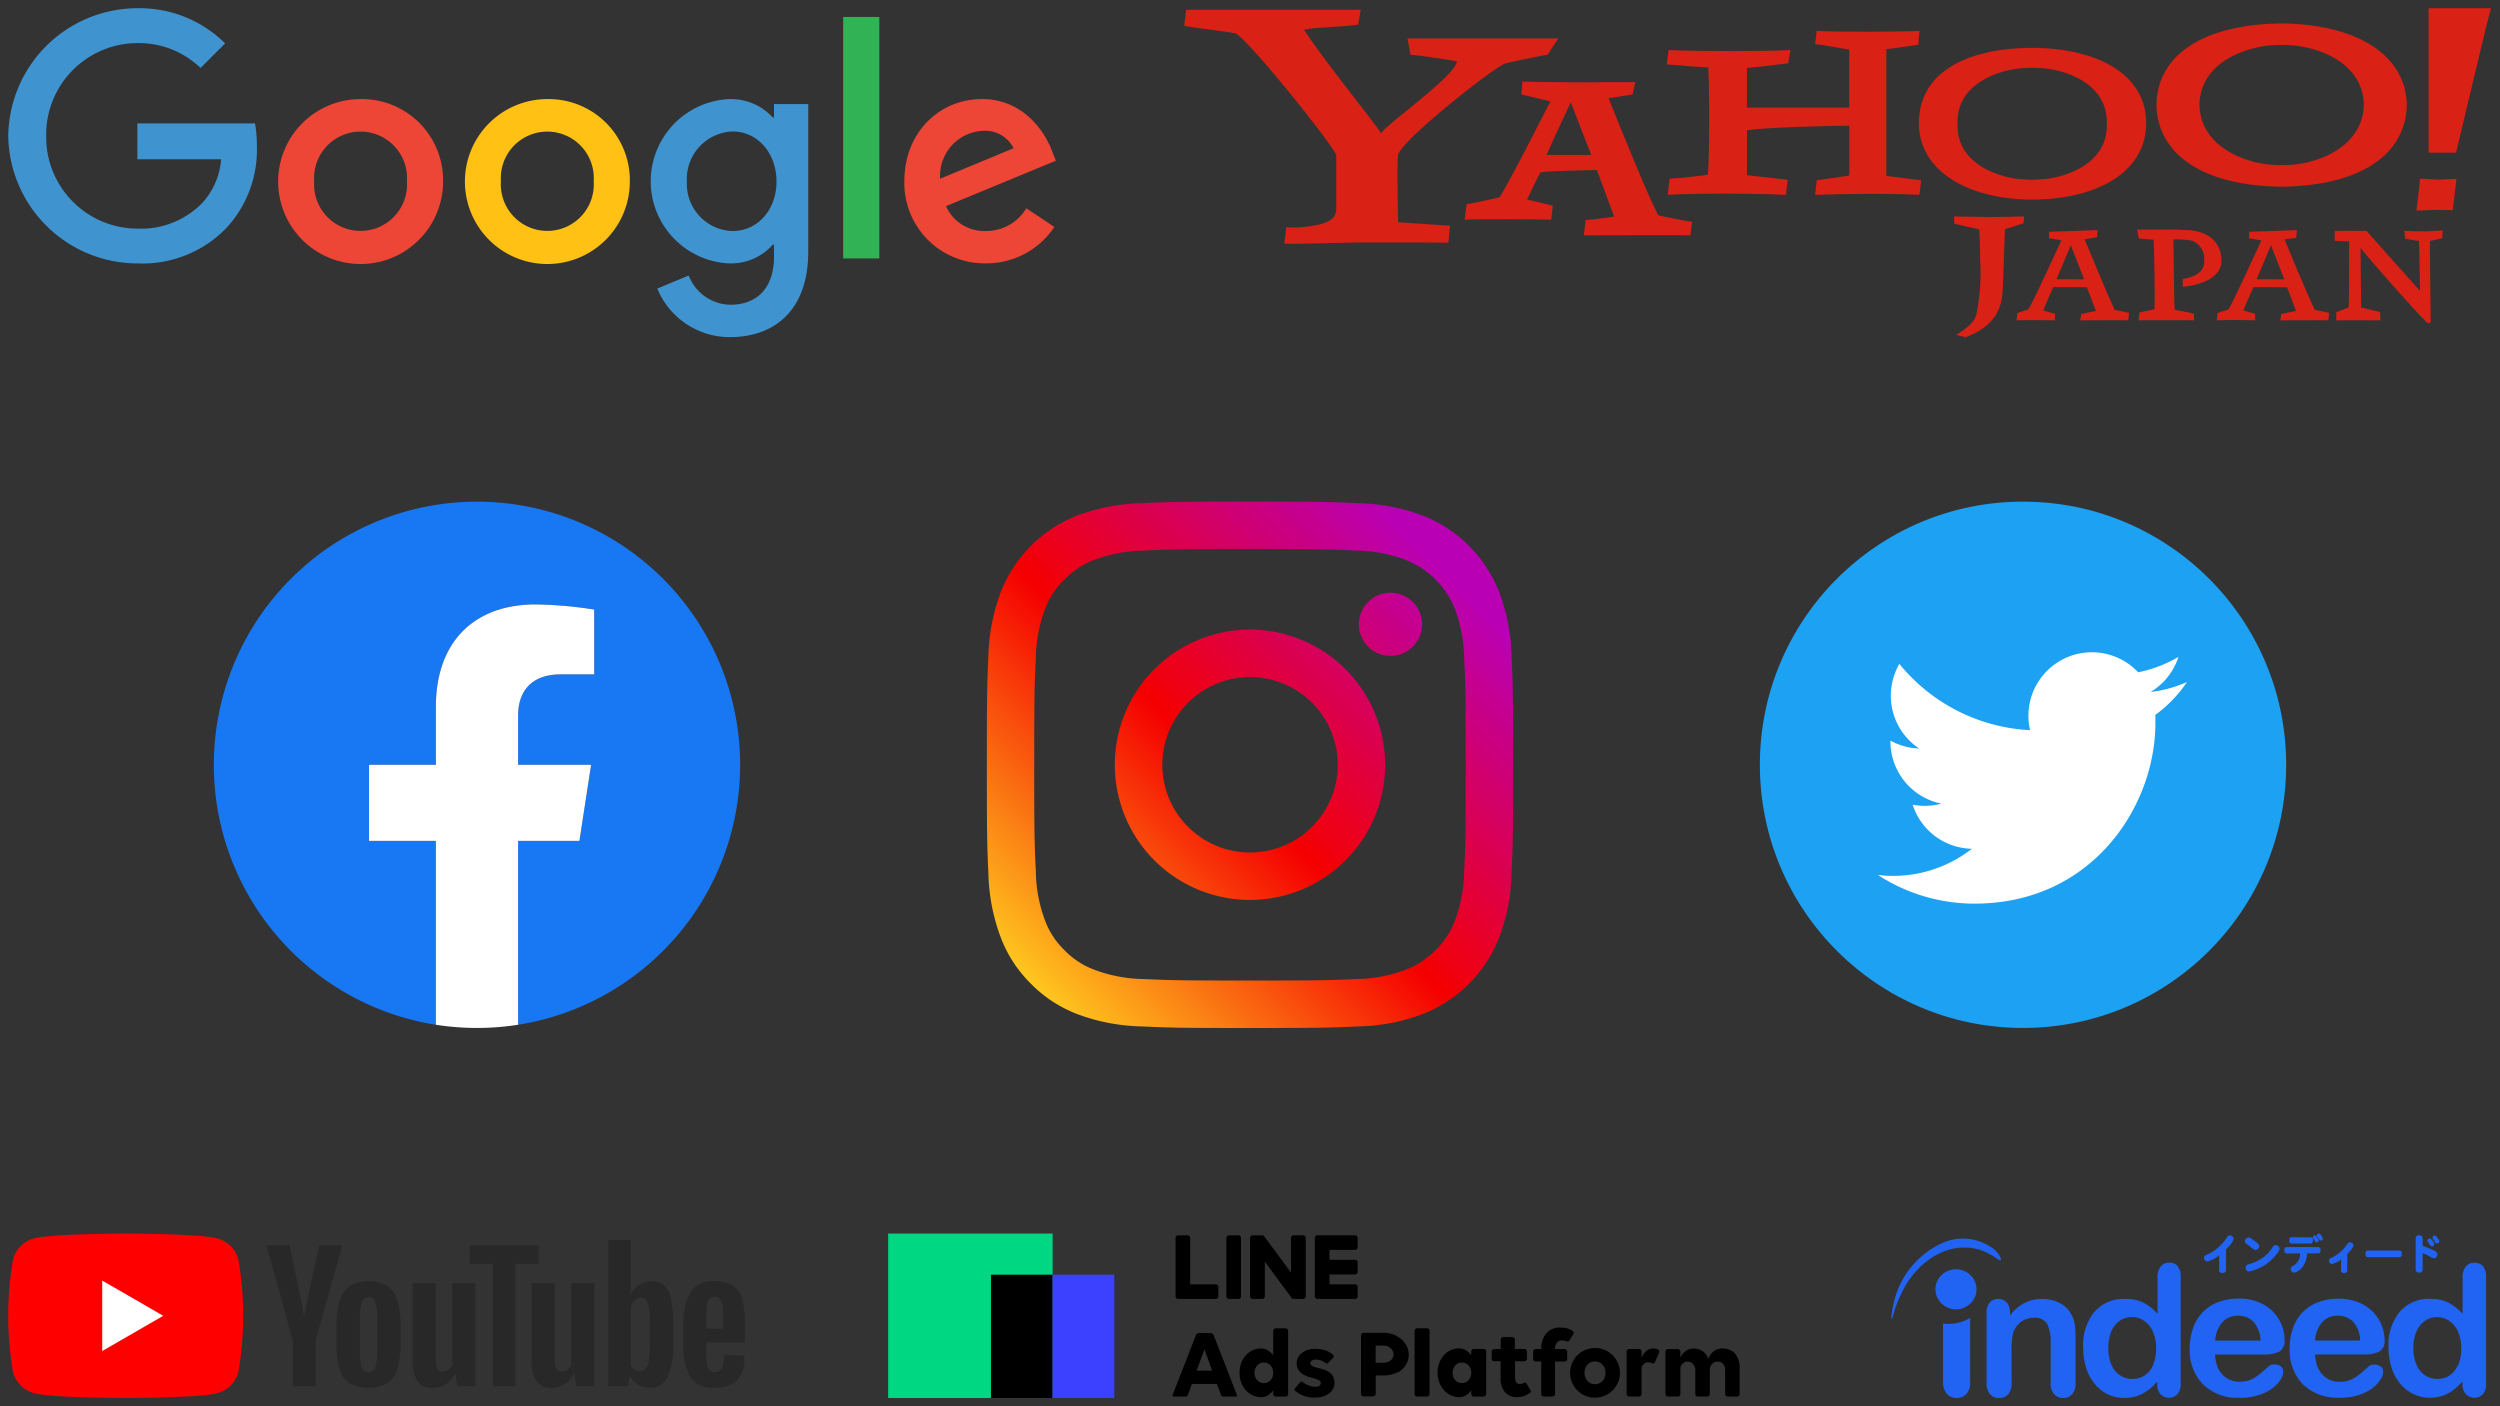
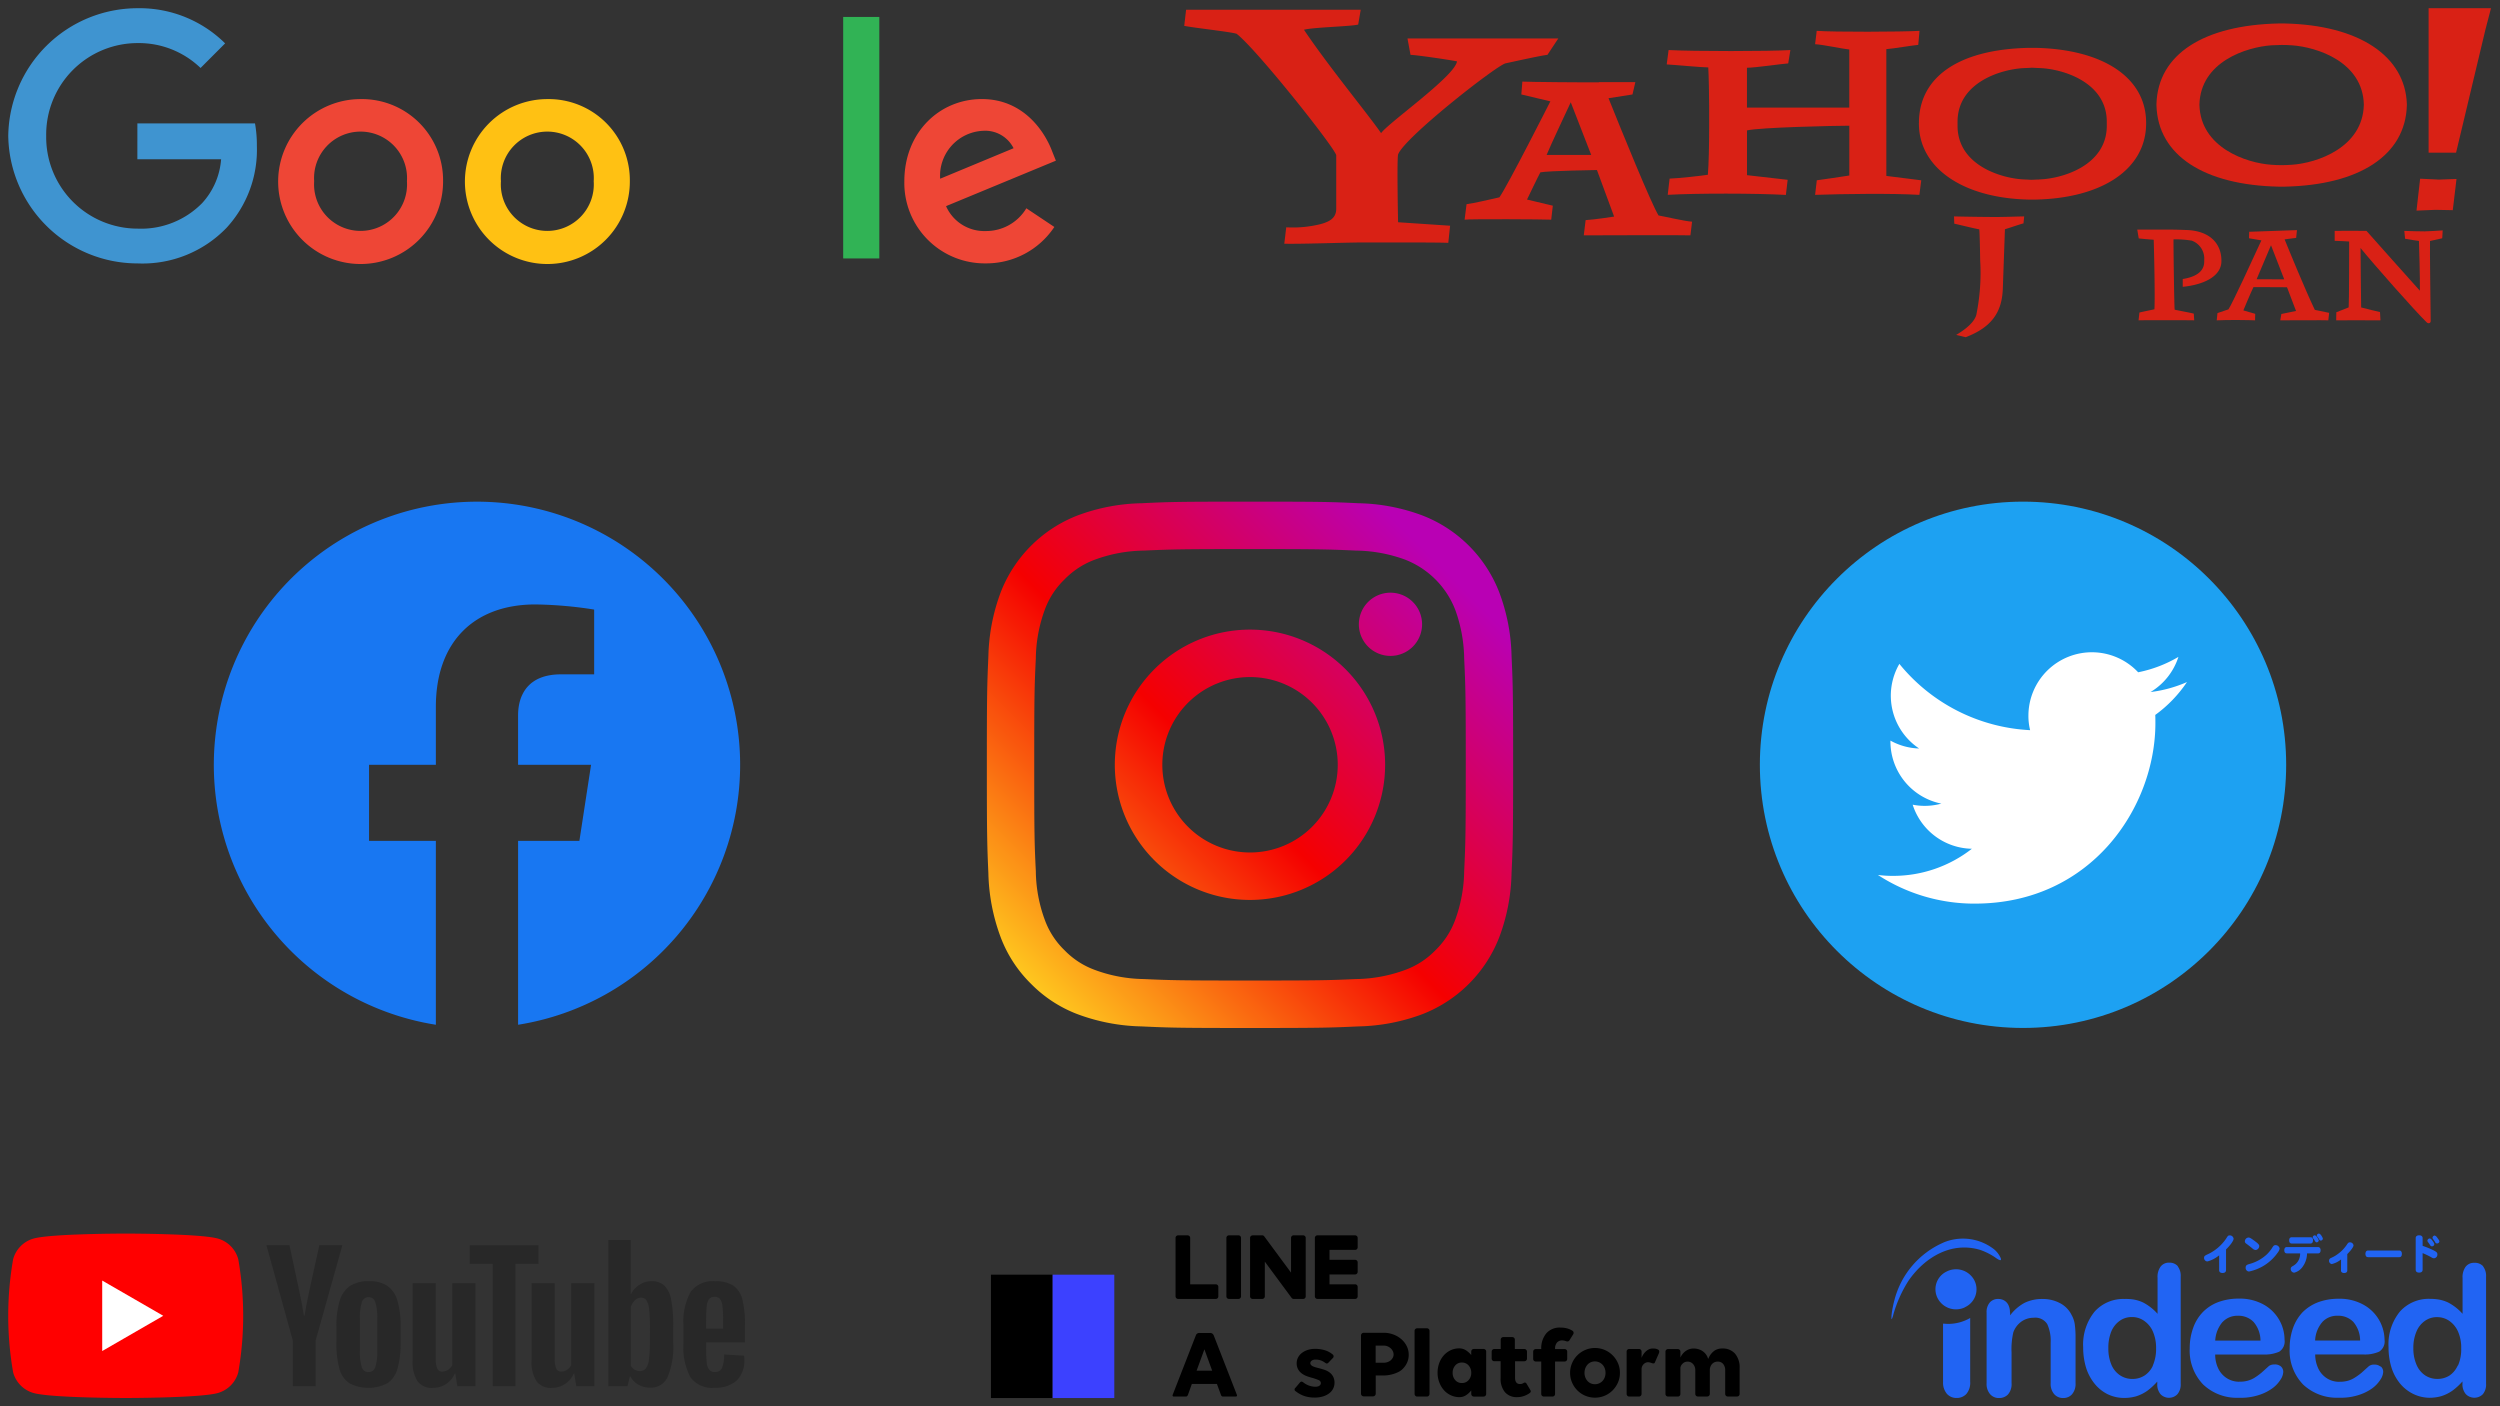
<svg xmlns="http://www.w3.org/2000/svg" xmlns:xlink="http://www.w3.org/1999/xlink" width="256" height="144" viewBox="0 0 256 144">
  <rect x="0" y="0" width="256" height="144" fill="#333333" stroke="none" />
  <defs>
    <linearGradient id="linear-gradient" x1="-5.809" x2="1.754" y1="6.815" y2="-.755" gradientUnits="objectBoundingBox">
      <stop offset=".05" stop-color="#ffd521" />
      <stop offset=".501" stop-color="#f50000" />
      <stop offset=".95" stop-color="#b900b4" />
    </linearGradient>
    <linearGradient id="linear-gradient-2" x1=".009" x2=".917" y1=".991" y2=".082" xlink:href="#linear-gradient" />
    <linearGradient id="linear-gradient-3" x1="-.456" x2="1.313" y1="1.456" y2="-.313" xlink:href="#linear-gradient" />
    <style>
            .cls-2{fill:#fff}.cls-4{fill:#282828}.cls-9{fill:#2164f3}.cls-12{fill:#3f94d0}.cls-13{fill:#ee4636}.cls-16{fill:#d92115}
        </style>
  </defs>
  <g id="グループ_1096" transform="translate(-669.489 -2353.5)">
    <g id="f_logo_RGB-Blue_1024" transform="translate(691.384 2404.868)">
      <path id="パス_4044" fill="#1877f2" d="M53.895 26.947a26.947 26.947 0 1 0-31.158 26.62v-18.83h-6.842v-7.79h6.842v-5.936c0-6.754 4.023-10.484 10.178-10.484a41.439 41.439 0 0 1 6.032.526v6.632h-3.4c-3.347 0-4.391 2.077-4.391 4.208v5.055h7.474l-1.195 7.789h-6.277v18.83a26.954 26.954 0 0 0 22.737-26.62z" />
-       <path id="パス_4045" d="M323.542 224.211l1.195-7.789h-7.474v-5.055c0-2.131 1.044-4.208 4.391-4.208h3.4v-6.632a41.438 41.438 0 0 0-6.032-.526c-6.155 0-10.178 3.731-10.178 10.484v5.937H302v7.789h6.842v18.83a27.232 27.232 0 0 0 8.421 0v-18.83z" class="cls-2" transform="translate(-286.105 -189.474)" />
    </g>
    <g id="yt_logo_rgb_light" transform="translate(670.331 2479.816)">
      <g id="グループ_974">
        <path id="パス_4058" fill="red" d="M108.107 87.669a3.013 3.013 0 0 0-2.127-2.127c-1.876-.5-9.4-.5-9.4-.5s-7.524 0-9.4.5a3.013 3.013 0 0 0-2.127 2.127 33.6 33.6 0 0 0 0 11.582 3.013 3.013 0 0 0 2.127 2.127c1.876.5 9.4.5 9.4.5s7.524 0 9.4-.5a3.013 3.013 0 0 0 2.127-2.127 33.6 33.6 0 0 0 0-11.582z" transform="translate(-84.55 -85.039)" />
        <path id="パス_4059" d="M133.144 116.554l6.251-3.609-6.251-3.609z" class="cls-2" transform="translate(-123.52 -104.524)" />
      </g>
      <g id="グループ_976" transform="translate(26.44 .662)">
        <g id="グループ_975">
          <path id="パス_4060" d="M255.555 120.113a2.62 2.62 0 0 1-1.015-1.5 9.8 9.8 0 0 1-.3-2.7v-1.531a8.877 8.877 0 0 1 .344-2.736 2.744 2.744 0 0 1 1.075-1.506 3.483 3.483 0 0 1 1.919-.473 3.272 3.272 0 0 1 1.875.482 2.762 2.762 0 0 1 1.032 1.505 9.236 9.236 0 0 1 .327 2.727v1.531a9.391 9.391 0 0 1-.318 2.71 2.661 2.661 0 0 1-1.032 1.5 4.233 4.233 0 0 1-3.906-.009zm2.667-1.652a5.147 5.147 0 0 0 .2-1.686v-3.286a5.088 5.088 0 0 0-.2-1.66.708.708 0 0 0-.7-.525.7.7 0 0 0-.68.525 5.078 5.078 0 0 0-.2 1.66v3.286a5.352 5.352 0 0 0 .189 1.686.692.692 0 0 0 .688.516.707.707 0 0 0 .703-.516z" class="cls-4" transform="translate(-247.072 -105.454)" />
          <path id="パス_4061" d="M436 115.971v.533a14.021 14.021 0 0 0 .06 1.523 1.444 1.444 0 0 0 .25.74.71.71 0 0 0 .585.232.737.737 0 0 0 .731-.413 3.6 3.6 0 0 0 .215-1.377l2.048.12a3.258 3.258 0 0 1 .017.379 2.8 2.8 0 0 1-.8 2.185 3.259 3.259 0 0 1-2.263.723 2.694 2.694 0 0 1-2.461-1.1 6.448 6.448 0 0 1-.705-3.407v-1.841a6.377 6.377 0 0 1 .731-3.467 2.788 2.788 0 0 1 2.5-1.093 3.308 3.308 0 0 1 1.875.447 2.4 2.4 0 0 1 .921 1.394 10.074 10.074 0 0 1 .267 2.615v1.807zm.3-4.439a1.452 1.452 0 0 0-.241.731 14.247 14.247 0 0 0-.06 1.54v.757h1.738v-.76a12.838 12.838 0 0 0-.069-1.54 1.475 1.475 0 0 0-.25-.74.69.69 0 0 0-.559-.215.677.677 0 0 0-.559.227z" class="cls-4" transform="translate(-390.972 -105.485)" />
          <path id="パス_4062" d="M220.753 100.831l-2.7-9.756h2.357l.946 4.422q.361 1.635.533 2.787h.069q.12-.826.533-2.77l.981-4.439h2.357l-2.736 9.756v4.68h-2.34z" class="cls-4" transform="translate(-218.052 -90.542)" />
          <path id="パス_4063" d="M300.079 110.711v10.547h-1.858l-.207-1.29h-.052a2.429 2.429 0 0 1-2.271 1.462 1.784 1.784 0 0 1-1.549-.688 3.693 3.693 0 0 1-.5-2.151v-7.88h2.374v7.743a2.363 2.363 0 0 0 .155 1.007.536.536 0 0 0 .516.3 1.053 1.053 0 0 0 .594-.189 1.172 1.172 0 0 0 .422-.482v-8.379z" class="cls-4" transform="translate(-278.673 -106.289)" />
          <path id="パス_4064" d="M361.575 110.711v10.547h-1.858l-.207-1.29h-.052a2.429 2.429 0 0 1-2.271 1.462 1.784 1.784 0 0 1-1.548-.688 3.693 3.693 0 0 1-.5-2.151v-7.88h2.374v7.743a2.363 2.363 0 0 0 .155 1.007.536.536 0 0 0 .516.3 1.053 1.053 0 0 0 .594-.189 1.172 1.172 0 0 0 .422-.482v-8.379z" class="cls-4" transform="translate(-327.989 -106.289)" />
          <path id="パス_4065" d="M330.219 92.987h-2.357v12.526h-2.323V92.987h-2.357v-1.91h7.037z" class="cls-4" transform="translate(-302.361 -90.543)" />
          <path id="パス_4066" d="M401.289 94.491a2.713 2.713 0 0 0-.7-1.445 1.872 1.872 0 0 0-1.325-.447 2.2 2.2 0 0 0-1.222.37 2.515 2.515 0 0 0-.878.972h-.017v-5.558h-2.288v14.969h1.961l.241-1h.052a2.013 2.013 0 0 0 .826.843 2.448 2.448 0 0 0 1.222.31 1.87 1.87 0 0 0 1.772-1.11 7.987 7.987 0 0 0 .568-3.467v-1.667a13.86 13.86 0 0 0-.212-2.77zm-2.177 4.3a13.342 13.342 0 0 1-.095 1.807 1.951 1.951 0 0 1-.318.929.736.736 0 0 1-.6.275 1.1 1.1 0 0 1-.542-.138 1.036 1.036 0 0 1-.4-.413v-5.985a1.5 1.5 0 0 1 .413-.705.913.913 0 0 1 .637-.275.642.642 0 0 1 .559.284 2.183 2.183 0 0 1 .275.955 17.8 17.8 0 0 1 .077 1.91z" class="cls-4" transform="translate(-359.845 -88.383)" />
        </g>
      </g>
    </g>
    <g id="Instagram_Icon-Type" transform="translate(770.542 2404.869)">
      <g id="グループ_977">
        <path id="パス_4067" fill="url(#linear-gradient)" d="M39.755 18.668a3.237 3.237 0 1 0-3.237 3.232 3.236 3.236 0 0 0 3.237-3.231" transform="translate(4.813 -6.104)" />
        <path id="パス_4068" fill="url(#linear-gradient-2)" d="M58.408 24.266a19.6 19.6 0 0 0-1.257-6.543 13.742 13.742 0 0 0-7.875-7.882 19.648 19.648 0 0 0-6.543-1.251c-2.872-.138-3.79-.163-11.112-.163s-8.24.025-11.112.163a19.716 19.716 0 0 0-6.543 1.251 13.789 13.789 0 0 0-7.875 7.882 19.918 19.918 0 0 0-1.257 6.543c-.126 2.872-.157 3.79-.157 11.112s.031 8.233.157 11.106a19.986 19.986 0 0 0 1.257 6.543A13.222 13.222 0 0 0 9.2 57.8a13.282 13.282 0 0 0 4.764 3.111 19.878 19.878 0 0 0 6.543 1.251c2.872.132 3.8.163 11.112.163s8.24-.031 11.112-.163a19.809 19.809 0 0 0 6.543-1.251 13.788 13.788 0 0 0 7.875-7.882 19.666 19.666 0 0 0 1.257-6.543c.132-2.872.163-3.79.163-11.106s-.029-8.242-.161-11.114zm-4.852 22a15.036 15.036 0 0 1-.924 5 8.315 8.315 0 0 1-2.024 3.1 8.213 8.213 0 0 1-3.092 2.011 15 15 0 0 1-5.009.936c-2.841.126-3.683.151-10.886.151s-8.045-.025-10.886-.151a14.95 14.95 0 0 1-5-.936 8.236 8.236 0 0 1-3.1-2.011 8.225 8.225 0 0 1-2.018-3.1 14.876 14.876 0 0 1-.924-5c-.138-2.841-.163-3.7-.163-10.886s.025-8.051.163-10.892a14.959 14.959 0 0 1 .924-5.009 8.2 8.2 0 0 1 2.018-3.092 8.329 8.329 0 0 1 3.1-2.018 14.991 14.991 0 0 1 5-.93c2.841-.126 3.689-.157 10.886-.157s8.045.031 10.886.157a15.039 15.039 0 0 1 5.009.93 9 9 0 0 1 5.116 5.11 15.12 15.12 0 0 1 .924 5.009c.132 2.841.163 3.689.163 10.892s-.031 8.043-.163 10.884z" transform="translate(-4.677 -8.427)" />
        <path id="パス_4069" fill="url(#linear-gradient-3)" d="M28.355 18.267a13.84 13.84 0 1 0 13.84 13.846 13.841 13.841 0 0 0-13.84-13.846zm0 22.821a8.981 8.981 0 1 1 8.988-8.975 8.978 8.978 0 0 1-8.988 8.975z" transform="translate(-1.411 -5.163)" />
      </g>
    </g>
    <g id="Twitter_Social_Icon_Circle_Color" transform="translate(849.699 2404.868)">
      <g id="Dark_Blue">
        <circle id="楕円形_252" cx="26.947" cy="26.947" r="26.947" fill="#1da1f2" />
      </g>
      <g id="Logo__x2014__FIXED" transform="translate(12.086 15.427)">
        <path id="パス_4030" d="M99.63 140.235c11.951 0 18.486-9.9 18.486-18.486 0-.283 0-.566-.013-.835a13.31 13.31 0 0 0 3.247-3.368 13.187 13.187 0 0 1-3.732 1.024 6.493 6.493 0 0 0 2.856-3.6 13.157 13.157 0 0 1-4.123 1.576 6.5 6.5 0 0 0-11.237 4.446 5.954 5.954 0 0 0 .175 1.482 18.431 18.431 0 0 1-13.389-6.788 6.494 6.494 0 0 0 2.021 8.664 6.382 6.382 0 0 1-2.937-.808v.081a6.5 6.5 0 0 0 5.214 6.373 6.476 6.476 0 0 1-1.711.229 6.2 6.2 0 0 1-1.226-.121 6.487 6.487 0 0 0 6.063 4.514 13.06 13.06 0 0 1-8.071 2.776 11.814 11.814 0 0 1-1.553-.094 18.1 18.1 0 0 0 9.93 2.937" class="cls-2" transform="translate(-89.7 -114.5)" />
      </g>
    </g>
    <g id="logo_Indeed" transform="translate(863.173 2479.816)">
      <path id="パス_4042" d="M60.643 15.489a2.412 2.412 0 0 1-.87 1.041 2.3 2.3 0 0 1-1.241.328 2.256 2.256 0 0 1-1.229-.365 2.458 2.458 0 0 1-.87-1.067 4.181 4.181 0 0 1-.333-1.71 4.218 4.218 0 0 1 .307-1.679 2.49 2.49 0 0 1 .87-1.116 2.084 2.084 0 0 1 1.258-.388h.023a2.145 2.145 0 0 1 1.218.38A2.609 2.609 0 0 1 60.67 12a4.018 4.018 0 0 1 .33 1.723 4.114 4.114 0 0 1-.331 1.771M63.253 5.33a1.119 1.119 0 0 0-.9-.359 1.061 1.061 0 0 0-.9.4 1.829 1.829 0 0 0-.313 1.16v3.662a5.166 5.166 0 0 0-1.481-1.16 3.69 3.69 0 0 0-1.1-.325 5.694 5.694 0 0 0-.76-.049 3.949 3.949 0 0 0-3.079 1.308 5.3 5.3 0 0 0-1.16 3.641 6.845 6.845 0 0 0 .29 2.053 4.911 4.911 0 0 0 .87 1.647 4.039 4.039 0 0 0 1.357 1.081 3.87 3.87 0 0 0 1.679.4 4.177 4.177 0 0 0 .794-.072 3.313 3.313 0 0 0 .478-.116 4.111 4.111 0 0 0 1.084-.548 6.314 6.314 0 0 0 1.018-.939v.238a1.531 1.531 0 0 0 .339 1.058 1.223 1.223 0 0 0 1.739.023 1.534 1.534 0 0 0 .339-1.076V6.385a1.594 1.594 0 0 0-.313-1.058m-16.45 5.7a2.053 2.053 0 0 1 1.566-.638 2.134 2.134 0 0 1 1.6.629 2.957 2.957 0 0 1 .7 1.913h-4.609a3.1 3.1 0 0 1 .742-1.9M52.74 15.6a.939.939 0 0 0-.638-.209.87.87 0 0 0-.554.159c-.322.29-.58.525-.777.7a6.918 6.918 0 0 1-.664.475 2.641 2.641 0 0 1-.725.325 3.064 3.064 0 0 1-.838.1 1.383 1.383 0 0 1-.188 0 2.3 2.3 0 0 1-1.058-.325 2.4 2.4 0 0 1-.9-.968 3.357 3.357 0 0 1-.348-1.5h4.989a3.633 3.633 0 0 0 1.557-.29 1.234 1.234 0 0 0 .554-1.221A4.163 4.163 0 0 0 51 9.264a5.036 5.036 0 0 0-2.566-.615h-.075a5.935 5.935 0 0 0-2.009.357 4.476 4.476 0 0 0-1.6 1.032 4.618 4.618 0 0 0-.977 1.624 6.123 6.123 0 0 0-.339 2.053 5 5 0 0 0 1.366 3.707 5.048 5.048 0 0 0 3.566 1.365h.264a6.007 6.007 0 0 0 1.9-.29 4.838 4.838 0 0 0 1.374-.687 3.308 3.308 0 0 0 .818-.87 1.577 1.577 0 0 0 .29-.783.725.725 0 0 0-.249-.58M36.569 11.03a2.053 2.053 0 0 1 1.566-.638 2.137 2.137 0 0 1 1.6.629 2.975 2.975 0 0 1 .713 1.913h-4.636a3.212 3.212 0 0 1 .745-1.9m5.326 4.349a.87.87 0 0 0-.58.159c-.316.29-.58.525-.777.7a6.8 6.8 0 0 1-.655.475 2.682 2.682 0 0 1-.736.325 3.015 3.015 0 0 1-.835.1 1.383 1.383 0 0 1-.188 0 2.319 2.319 0 0 1-1.058-.325 2.383 2.383 0 0 1-.9-.963 3.241 3.241 0 0 1-.345-1.493h5a3.676 3.676 0 0 0 1.557-.29 1.245 1.245 0 0 0 .545-1.221 4.117 4.117 0 0 0-.531-2.009 4.163 4.163 0 0 0-1.6-1.592 5.062 5.062 0 0 0-2.566-.615h-.081a5.961 5.961 0 0 0-2.009.357 4.349 4.349 0 0 0-1.589 1.032 4.5 4.5 0 0 0-.986 1.624 6.088 6.088 0 0 0-.349 2.073 5 5 0 0 0 1.374 3.708 5.025 5.025 0 0 0 3.557 1.365h.264a5.964 5.964 0 0 0 1.9-.29 4.8 4.8 0 0 0 1.374-.687 3.189 3.189 0 0 0 .82-.87 1.58 1.58 0 0 0 .29-.783.748.748 0 0 0-.238-.58.974.974 0 0 0-.638-.209M7.94 17.147V11.2c.171 0 .339.023.513.023a4.47 4.47 0 0 0 2.267-.606v6.532a1.768 1.768 0 0 1-.388 1.247 1.319 1.319 0 0 1-1 .412 1.29 1.29 0 0 1-.994-.42 1.757 1.757 0 0 1-.394-1.238m21.488-1.658a2.363 2.363 0 0 1-.893 1.041 2.276 2.276 0 0 1-1.226.328 2.253 2.253 0 0 1-1.235-.365 2.409 2.409 0 0 1-.887-1.067 4.186 4.186 0 0 1-.322-1.722 4.389 4.389 0 0 1 .29-1.679 2.5 2.5 0 0 1 .87-1.116 2.058 2.058 0 0 1 1.25-.388h.035a2.1 2.1 0 0 1 1.209.38 2.56 2.56 0 0 1 .9 1.09 4.157 4.157 0 0 1 .333 1.722 4.25 4.25 0 0 1-.333 1.771m2.563-10.169a1.125 1.125 0 0 0-.87-.365 1.058 1.058 0 0 0-.893.4 1.783 1.783 0 0 0-.316 1.16v3.679a5.166 5.166 0 0 0-1.481-1.16 3.749 3.749 0 0 0-1.1-.325 5.685 5.685 0 0 0-.8-.035A3.934 3.934 0 0 0 23.45 9.98a5.363 5.363 0 0 0-1.16 3.656 7.123 7.123 0 0 0 .29 2.053 4.946 4.946 0 0 0 .87 1.647 4.018 4.018 0 0 0 1.337 1.084 3.865 3.865 0 0 0 1.719.386 4.305 4.305 0 0 0 .794-.072 3.3 3.3 0 0 0 .478-.116 4.105 4.105 0 0 0 1.084-.548 6.668 6.668 0 0 0 1.015-.939v.238a1.531 1.531 0 0 0 .339 1.058 1.2 1.2 0 0 0 1.722 0 1.531 1.531 0 0 0 .339-1.073V6.385a1.586 1.586 0 0 0-.307-1.058m-17.162 4.717v.307a4.555 4.555 0 0 1 1.473-1.279 4.1 4.1 0 0 1 1.841-.4 3.769 3.769 0 0 1 1.8.429 2.728 2.728 0 0 1 1.183 1.212 2.748 2.748 0 0 1 .33.994 9.837 9.837 0 0 1 .075 1.348v4.639a1.615 1.615 0 0 1-.357 1.131 1.16 1.16 0 0 1-.907.388 1.183 1.183 0 0 1-.928-.4 1.6 1.6 0 0 1-.357-1.122v-4.154a4.114 4.114 0 0 0-.348-1.887 1.443 1.443 0 0 0-1.4-.655 2.142 2.142 0 0 0-1.25.394 2.319 2.319 0 0 0-.826 1.1 7.72 7.72 0 0 0-.18 2.087v3.108a1.606 1.606 0 0 1-.362 1.16 1.229 1.229 0 0 1-.928.371 1.16 1.16 0 0 1-.91-.4 1.6 1.6 0 0 1-.357-1.122v-7.21a1.5 1.5 0 0 1 .331-1.055 1.1 1.1 0 0 1 .87-.357 1.16 1.16 0 0 1 .6.154 1.1 1.1 0 0 1 .432.467 1.629 1.629 0 0 1 .157.751M7.975 2.895a5.187 5.187 0 0 1 5.166.67 2.438 2.438 0 0 1 .713.939c.148.467-.519-.049-.612-.113a6.622 6.622 0 0 0-1.5-.745c-2.9-.87-5.633.7-7.338 3.157a13.066 13.066 0 0 0-1.557 3.479 1.867 1.867 0 0 1-.148.435c-.075.139-.032-.371-.032-.388a10.437 10.437 0 0 1 .29-1.519A8.819 8.819 0 0 1 7.975 2.9" class="cls-9" transform="translate(-2.657 -1.973)" />
      <path id="パス_4043" d="M21.243 8.2a2.116 2.116 0 0 1-2.812-.9 2.009 2.009 0 0 1 .838-2.714l.081-.041a2.116 2.116 0 0 1 2.821.887 2.009 2.009 0 0 1-.841 2.714l-.081.041m26-5.3a3.151 3.151 0 0 1-1.2.629.354.354 0 0 1-.345-.362c0-.2.087-.241.507-.435a4.72 4.72 0 0 0 1.766-1.56c.148-.246.191-.313.359-.313a.386.386 0 0 1 .391.339c0 .29-.551.893-.774 1.1v2.123c0 .177-.128.29-.351.29s-.354-.1-.354-.29zm3.725-.542a.481.481 0 0 1-.29-.139c-.2-.165-.412-.331-.655-.51a.29.29 0 0 1-.148-.246.4.4 0 0 1 .371-.383c.119 0 .209.046.487.246.478.342.618.481.618.635a.423.423 0 0 1-.383.4zm2.464-.133a.841.841 0 0 1-.183.388 4.768 4.768 0 0 1-2.948 1.948.362.362 0 0 1-.345-.377v-.02c0-.267.171-.313.449-.391a4.244 4.244 0 0 0 1.67-.919 3.613 3.613 0 0 0 .638-.786c.1-.154.174-.209.29-.209a.42.42 0 0 1 .432.357zm6.294 1.1a2.424 2.424 0 0 1-.939.47.325.325 0 0 1-.29-.342.29.29 0 0 1 .174-.267l.249-.119a3.856 3.856 0 0 0 1.392-1.241c.128-.2.191-.255.322-.255a.362.362 0 0 1 .368.307c0 .209-.386.641-.638.9v1.678c0 .162-.119.255-.322.255s-.322-.093-.322-.255zm2.768-.234c-.174 0-.27-.122-.27-.339s.1-.342.27-.342h3.189c.174 0 .27.122.27.342s-.081.339-.27.339zm5.584-1.16a9.67 9.67 0 0 1 1.084.441c.354.183.426.255.426.432a.371.371 0 0 1-.342.4.513.513 0 0 1-.238-.075 6.89 6.89 0 0 0-.931-.452v1.704c0 .183-.128.29-.354.29s-.354-.1-.354-.29V1.129c0-.183.128-.29.354-.29s.354.1.354.29zm.745-.745c.087 0 .139.046.29.261s.162.255.162.325a.238.238 0 0 1-.249.209.188.188 0 0 1-.174-.113c-.093-.139-.13-.191-.215-.307a.267.267 0 0 1-.067-.157.246.246 0 0 1 .252-.229zm.507-.29c.087 0 .148.055.313.29.113.154.154.229.154.29a.241.241 0 0 1-.255.212.186.186 0 0 1-.162-.1 3.7 3.7 0 0 0-.217-.33.244.244 0 0 1-.073-.157.249.249 0 0 1 .249-.228zm-14.664.8H56.6c.165 0 .258-.119.258-.322a.5.5 0 0 0 0-.081.27.27 0 0 0-.145-.223.215.215 0 0 0-.081-.02h-1.954c-.162 0-.258.119-.258.325s.096.318.25.318zm2.8-1.02a.215.215 0 0 0-.22.191c0 .049 0 .072.113.209a2.051 2.051 0 0 1 .119.183c.046.081.1.133.165.133a.215.215 0 0 0 .22-.2c-.006-.084-.226-.513-.4-.513zm-.422.179a.215.215 0 0 0-.22.191c0 .049 0 .072.113.209a2.045 2.045 0 0 1 .119.183c.046.081.1.133.165.133a.215.215 0 0 0 .22-.2c-.012-.075-.226-.513-.4-.513zm.316 1.2h-3.189c-.165 0-.258.119-.258.325s.093.322.258.322h1.363a1.4 1.4 0 0 1-.74 1.293c-.174.1-.223.174-.223.307a.377.377 0 0 0 .359.377 1.49 1.49 0 0 0 .87-.618 2.366 2.366 0 0 0 .444-1.357h1.13c.165 0 .258-.119.258-.322s-.107-.326-.272-.326z" class="cls-9" transform="translate(-13.692 -.66)" />
    </g>
    <g id="LINE_AP_logo1_RGB_ol" transform="translate(760.436 2479.816)">
-       <path id="長方形_152" fill="#00d782" d="M0 0H16.842V16.842H0z" />
      <path id="長方形_153" d="M0 0H6.316V12.632H0z" transform="translate(10.526 4.211)" />
      <path id="長方形_154" fill="#3c41ff" d="M0 0H6.316V12.632H0z" transform="translate(16.842 4.211)" />
      <g id="グループ_973" transform="translate(29.125 .183)">
        <path id="パス_4046" d="M353.71 261.134a.256.256 0 0 1 .077.189v.968a.261.261 0 0 1-.265.265h-3.852a.3.3 0 0 1-.183-.071v-.01a.252.252 0 0 1-.082-.183v-5.982a.261.261 0 0 1 .265-.265h.968a.261.261 0 0 1 .265.265v4.749h2.619a.256.256 0 0 1 .188.075zm2.324-5.014a.257.257 0 0 1 .076.189v5.982a.261.261 0 0 1-.265.265h-.968a.261.261 0 0 1-.265-.265v-5.982a.261.261 0 0 1 .265-.265h.968a.256.256 0 0 1 .188.077zm6.624 0a.257.257 0 0 1 .076.189v5.982a.261.261 0 0 1-.265.265h-.969a.14.14 0 0 1-.061-.01h-.01l-.021-.01h-.02a.009.009 0 0 0-.01-.01l-.01-.01-.01-.01h-.01l-.061-.061-2.741-3.709v3.556a.25.25 0 0 1-.082.189.275.275 0 0 1-.194.076h-.958a.274.274 0 0 1-.194-.076.248.248 0 0 1-.082-.189v-5.982a.248.248 0 0 1 .082-.189.273.273 0 0 1 .194-.076h1.029v.01h.03a.009.009 0 0 0 .01.01h.01a.029.029 0 0 0 .02.01v.01a.03.03 0 0 1 .02.01.029.029 0 0 0 .02.01v.01c.007 0 .01 0 .01.005s0 .005.01.005v.01l.02.02 2.741 3.709v-3.556a.261.261 0 0 1 .265-.265h.968a.256.256 0 0 1 .192.078zm2.512 1.411v1.019h2.619a.261.261 0 0 1 .265.265v.958a.273.273 0 0 1-.076.194.249.249 0 0 1-.189.082h-2.619v1.009h2.619a.261.261 0 0 1 .265.265v.968a.261.261 0 0 1-.265.265h-3.852a.3.3 0 0 1-.184-.071v-.01h-.01a.3.3 0 0 1-.072-.183v-5.982a.248.248 0 0 1 .072-.183l.01-.01a.25.25 0 0 1 .184-.071h3.852a.261.261 0 0 1 .265.265v.958a.261.261 0 0 1-.265.265z" transform="translate(-349.101 -256.044)" />
        <path id="パス_4047" d="M354.309 313.034h-1.254a.217.217 0 0 1-.168-.061.326.326 0 0 1-.076-.143l-.4-1.09h-2.568l-.387 1.09a.5.5 0 0 1-.082.143.2.2 0 0 1-.163.061h-1.192q-.2 0-.132-.194l2.374-6.094a.372.372 0 0 1 .117-.153.386.386 0 0 1 .25-.071h1.08a.367.367 0 0 1 .239.071.482.482 0 0 1 .127.153l2.374 6.094q.075.194-.139.194zm-2.385-2.649l-.795-2.191-.8 2.191h1.59z" transform="translate(-347.87 -296.525)" />
-         <path id="パス_4048" d="M382.492 308.669a2.793 2.793 0 0 1 .178-1.019 2.519 2.519 0 0 1 .479-.79 2.092 2.092 0 0 1 .7-.509 2.043 2.043 0 0 1 .846-.178 1.259 1.259 0 0 1 .718.209 2.371 2.371 0 0 1 .525.474v-2.476a.273.273 0 0 1 .077-.193.248.248 0 0 1 .188-.081h1a.248.248 0 0 1 .188.081.273.273 0 0 1 .077.193v6.451a.261.261 0 0 1-.265.265h-1a.261.261 0 0 1-.265-.265v-.357a2.23 2.23 0 0 1-.525.484 1.256 1.256 0 0 1-.708.2 2.048 2.048 0 0 1-.805-.168 2.13 2.13 0 0 1-.708-.489 2.5 2.5 0 0 1-.5-.779 2.676 2.676 0 0 1-.2-1.053zm1.539 0a1.078 1.078 0 0 0 .27.749.872.872 0 0 0 .678.3.883.883 0 0 0 .688-.3 1.078 1.078 0 0 0 .27-.749 1.093 1.093 0 0 0-.27-.759.884.884 0 0 0-.688-.3.873.873 0 0 0-.678.3 1.093 1.093 0 0 0-.27.759z" transform="translate(-375.635 -294.585)" />
        <path id="パス_4049" d="M411.084 319.054a.2.2 0 0 1-.041-.346l.438-.52a.334.334 0 0 1 .183-.127.394.394 0 0 1 .214.1 2.033 2.033 0 0 0 1.2.428.884.884 0 0 0 .3-.041.463.463 0 0 0 .173-.1.317.317 0 0 0 .082-.122.331.331 0 0 0 .021-.1.352.352 0 0 0-.255-.331 5.784 5.784 0 0 0-.6-.209q-.276-.071-.561-.173a2.1 2.1 0 0 1-.52-.27 1.38 1.38 0 0 1-.387-.428 1.279 1.279 0 0 1-.153-.657 1.222 1.222 0 0 1 .122-.525 1.375 1.375 0 0 1 .362-.464 1.9 1.9 0 0 1 .591-.331 2.4 2.4 0 0 1 .82-.127 3.289 3.289 0 0 1 1 .143 2.229 2.229 0 0 1 .764.408.242.242 0 0 1 .03.4l-.408.428a.387.387 0 0 1-.158.117c-.051.017-.134-.015-.25-.1a1.54 1.54 0 0 0-.927-.3.755.755 0 0 0-.29.046.521.521 0 0 0-.163.1.3.3 0 0 0-.076.117.311.311 0 0 0-.021.092.284.284 0 0 0 .071.194.58.58 0 0 0 .189.138 1.912 1.912 0 0 0 .27.1q.153.046.326.087.276.071.561.163a1.953 1.953 0 0 1 .52.255 1.314 1.314 0 0 1 .387.428 1.334 1.334 0 0 1 .153.672 1.31 1.31 0 0 1-.122.545 1.345 1.345 0 0 1-.372.479 1.98 1.98 0 0 1-.637.341 2.834 2.834 0 0 1-.917.133 3.252 3.252 0 0 1-1.024-.153 2.927 2.927 0 0 1-.895-.49z" transform="translate(-398.47 -303.085)" />
        <path id="パス_4050" d="M448.546 306.582a2.663 2.663 0 0 1 .815.458 2.307 2.307 0 0 1 .576.714 1.983 1.983 0 0 1 .219.937 1.9 1.9 0 0 1-.188.831 2.151 2.151 0 0 1-.525.688 1.7 1.7 0 0 1-.372.24 3.215 3.215 0 0 1-.468.183 3.733 3.733 0 0 1-.5.117 3.09 3.09 0 0 1-.489.041h-.836v1.865a.278.278 0 0 1-.275.275h-.958a.278.278 0 0 1-.275-.275v-5.961a.278.278 0 0 1 .275-.275h2.069a2.774 2.774 0 0 1 .932.162zm-.57 2.843a1 1 0 0 0 .321-.173.908.908 0 0 0 .224-.27.722.722 0 0 0 .087-.352.751.751 0 0 0-.072-.311.96.96 0 0 0-.2-.285 1.078 1.078 0 0 0-.316-.214.983.983 0 0 0-.413-.086h-.836v1.753h.836a1.155 1.155 0 0 0 .369-.062z" transform="translate(-425.976 -296.442)" />
        <path id="パス_4051" d="M472.994 304.368a.261.261 0 0 1 .265-.265h1a.261.261 0 0 1 .265.265v6.45a.275.275 0 0 1-.076.194.249.249 0 0 1-.189.081h-1a.247.247 0 0 1-.188-.081.273.273 0 0 1-.076-.194z" transform="translate(-448.213 -294.585)" />
        <path id="パス_4052" d="M489.876 319.154a.273.273 0 0 1-.076.194.247.247 0 0 1-.188.082h-1a.248.248 0 0 1-.188-.082.273.273 0 0 1-.076-.194v-.354a2.273 2.273 0 0 1-.53.489 1.238 1.238 0 0 1-.7.2 2.047 2.047 0 0 1-.805-.168 2.14 2.14 0 0 1-.708-.489 2.487 2.487 0 0 1-.5-.785A2.687 2.687 0 0 1 484.9 317a2.831 2.831 0 0 1 .179-1.024 2.446 2.446 0 0 1 .479-.79 2.192 2.192 0 0 1 .7-.509 2 2 0 0 1 .846-.183 1.257 1.257 0 0 1 .718.209 2.363 2.363 0 0 1 .525.474v-.357a.261.261 0 0 1 .265-.265h1a.261.261 0 0 1 .265.265zm-2.486-1.111a.884.884 0 0 0 .688-.3 1.064 1.064 0 0 0 .27-.739 1.092 1.092 0 0 0-.27-.759.884.884 0 0 0-.688-.3.867.867 0 0 0-.682.3 1.106 1.106 0 0 0-.265.759 1.077 1.077 0 0 0 .265.739.867.867 0 0 0 .682.3z" transform="translate(-457.764 -302.92)" />
        <path id="パス_4053" d="M516.876 314.225a.245.245 0 0 1-.082.122 2.205 2.205 0 0 1-.6.316 2.053 2.053 0 0 1-.7.122 1.578 1.578 0 0 1-1.258-.509 2.137 2.137 0 0 1-.443-1.447v-1.722h-.653a.247.247 0 0 1-.188-.082.273.273 0 0 1-.076-.194v-.7a.273.273 0 0 1 .076-.193.248.248 0 0 1 .188-.082h.662v-.956a.261.261 0 0 1 .265-.265h.917a.261.261 0 0 1 .265.265v.958h.978a.25.25 0 0 1 .189.082.276.276 0 0 1 .076.193v.7a.275.275 0 0 1-.076.194.249.249 0 0 1-.189.082h-.957v1.681q0 .652.509.652a.633.633 0 0 0 .209-.03.84.84 0 0 0 .168-.082.213.213 0 0 1 .158-.036.2.2 0 0 1 .127.1l.4.672a.214.214 0 0 1 .035.159z" transform="translate(-480.201 -298.216)" />
        <path id="パス_4054" d="M538.334 304.069a.245.245 0 0 1 .107.158.273.273 0 0 1-.036.209l-.377.6a.232.232 0 0 1-.168.122.386.386 0 0 1-.178-.02 1.146 1.146 0 0 0-.408-.082.663.663 0 0 0-.53.224.936.936 0 0 0-.193.632v.03h.978a.261.261 0 0 1 .265.265v.744a.261.261 0 0 1-.265.265h-.978v3.322a.262.262 0 0 1-.265.265h-.886a.261.261 0 0 1-.265-.265v-3.322h-.56a.261.261 0 0 1-.265-.265v-.744a.261.261 0 0 1 .265-.265h.56v-.03a2.379 2.379 0 0 1 .535-1.6 1.817 1.817 0 0 1 1.421-.571 2.609 2.609 0 0 1 .7.087 1.95 1.95 0 0 1 .543.241z" transform="translate(-497.384 -294.296)" />
        <path id="パス_4055" d="M555.956 314.291a2.5 2.5 0 0 1 .994.2 2.561 2.561 0 0 1 .81.545 2.639 2.639 0 0 1 .55.81 2.45 2.45 0 0 1 .2.994 2.424 2.424 0 0 1-.2.983 2.643 2.643 0 0 1-.55.81 2.556 2.556 0 0 1-.81.545 2.582 2.582 0 0 1-1.987 0 2.544 2.544 0 0 1-1.355-1.355 2.467 2.467 0 0 1-.2-.983 2.494 2.494 0 0 1 .2-.994 2.548 2.548 0 0 1 1.355-1.355 2.5 2.5 0 0 1 .993-.2zm0 3.709a1.042 1.042 0 0 0 .769-.331 1.124 1.124 0 0 0 .23-.372 1.287 1.287 0 0 0 .081-.459 1.315 1.315 0 0 0-.081-.469 1.125 1.125 0 0 0-.23-.372 1.073 1.073 0 0 0-1.2-.245 1 1 0 0 0-.336.245 1.182 1.182 0 0 0-.224.372 1.3 1.3 0 0 0-.082.469 1.272 1.272 0 0 0 .082.459 1.181 1.181 0 0 0 .224.372 1 1 0 0 0 .336.245 1.039 1.039 0 0 0 .431.086z" transform="translate(-512.702 -302.755)" />
        <path id="パス_4056" d="M585.216 316.046a1.594 1.594 0 0 0-.2-.066.88.88 0 0 0-.214-.026.662.662 0 0 0-.4.168.729.729 0 0 0-.244.545v2.527a.272.272 0 0 1-.076.194.248.248 0 0 1-.189.081h-1a.248.248 0 0 1-.189-.081.275.275 0 0 1-.076-.194v-4.331a.261.261 0 0 1 .265-.265h1a.261.261 0 0 1 .265.265v.652a1.74 1.74 0 0 1 .382-.611 1.332 1.332 0 0 1 .341-.255.931.931 0 0 1 .439-.1 1.726 1.726 0 0 1 .27.02.744.744 0 0 1 .239.082.214.214 0 0 1 .133.158.4.4 0 0 1-.03.229l-.388.886q-.051.143-.127.153a.461.461 0 0 1-.201-.031z" transform="translate(-536.134 -302.961)" />
        <path id="パス_4057" d="M608.522 314.548a1.65 1.65 0 0 1 1.3.53 2.172 2.172 0 0 1 .469 1.488v2.634a.262.262 0 0 1-.265.265h-.948a.261.261 0 0 1-.265-.265v-2.41a.989.989 0 0 0-.2-.647.683.683 0 0 0-.56-.25.757.757 0 0 0-.591.25.932.932 0 0 0-.224.647v2.41a.249.249 0 0 1-.081.189.274.274 0 0 1-.193.076h-.948a.261.261 0 0 1-.265-.265v-2.41a.932.932 0 0 0-.224-.647.745.745 0 0 0-.581-.25.779.779 0 0 0-.2.03.631.631 0 0 0-.214.107.931.931 0 0 0-.189.194.688.688 0 0 0-.117.29v2.69a.261.261 0 0 1-.265.265h-1a.262.262 0 0 1-.265-.265v-4.331a.262.262 0 0 1 .265-.265h1a.261.261 0 0 1 .265.265v.612a1.6 1.6 0 0 1 .576-.7 1.375 1.375 0 0 1 .759-.234 1.665 1.665 0 0 1 .861.219 1.451 1.451 0 0 1 .576.647l.071.2.092-.193a1.838 1.838 0 0 1 .576-.668 1.418 1.418 0 0 1 .785-.208z" transform="translate(-552.225 -302.961)" />
      </g>
    </g>
    <g id="Logo_Google" transform="translate(670.331 2354.342)">
      <path id="パス_4024" d="M53.352 31.037A13.248 13.248 0 0 1 40.1 17.971 13.248 13.248 0 0 1 53.352 4.905a12.449 12.449 0 0 1 8.955 3.6l-2.517 2.519a9.1 9.1 0 0 0-6.438-2.549 9.371 9.371 0 0 0-9.368 9.5 9.371 9.371 0 0 0 9.368 9.5 8.744 8.744 0 0 0 6.6-2.613 7.455 7.455 0 0 0 1.944-4.493h-8.575V16.7h12.046a12.805 12.805 0 0 1 .191 2.327 11.79 11.79 0 0 1-3.091 8.349 11.946 11.946 0 0 1-9.115 3.661z" class="cls-12" transform="translate(-40.096 -4.905)" />
      <path id="パス_4025" d="M98.014 27.131a8.444 8.444 0 1 1-8.444-8.413 8.313 8.313 0 0 1 8.444 8.413zm-3.7 0a4.761 4.761 0 1 0-9.5 0 4.761 4.761 0 1 0 9.5 0z" class="cls-13" transform="translate(-53.485 -9.413)" />
      <path id="パス_4026" fill="#ffc113" d="M126.4 27.131a8.444 8.444 0 1 1-8.444-8.413 8.313 8.313 0 0 1 8.444 8.413zm-3.7 0a4.761 4.761 0 1 0-9.5 0 4.761 4.761 0 1 0 9.5 0z" transform="translate(-62.747 -9.413)" />
-       <path id="パス_4027" d="M153.889 19.228v15.1c0 6.214-3.664 8.764-8 8.764a8.017 8.017 0 0 1-7.457-4.971l3.218-1.338a4.657 4.657 0 0 0 4.239 2.995c2.772 0 4.494-1.721 4.494-4.939v-1.207h-.129a5.734 5.734 0 0 1-4.43 1.913 8.421 8.421 0 0 1 0-16.827 5.829 5.829 0 0 1 4.43 1.88h.129v-1.37zm-3.251 7.934c0-2.963-1.975-5.13-4.492-5.13a4.866 4.866 0 0 0-4.685 5.13 4.828 4.828 0 0 0 4.685 5.068c2.517 0 4.492-2.13 4.492-5.068z" class="cls-12" transform="translate(-71.966 -9.413)" />
      <path id="パス_4028" fill="#31b355" d="M170.711 6.23v24.729h-3.7V6.23z" transform="translate(-81.511 -5.337)" />
      <path id="パス_4029" d="M188.8 29.9l2.867 1.912a8.366 8.366 0 0 1-7.011 3.729 8.234 8.234 0 0 1-8.349-8.413c0-5 3.6-8.413 7.936-8.413 4.365 0 6.5 3.473 7.2 5.354l.382.955-11.248 4.656a4.281 4.281 0 0 0 4.079 2.55 4.8 4.8 0 0 0 4.144-2.33zm-8.826-3.027l7.519-3.123a3.255 3.255 0 0 0-3.123-1.785 4.614 4.614 0 0 0-4.397 4.911z" class="cls-13" transform="translate(-84.544 -9.413)" />
    </g>
    <g id="Yahoo-Japan_Logo" transform="translate(790.752 2354.342)">
      <path id="パス_4031" d="M144.528 37.266c-.331.075-1.548.5-1.9.6l-.218 6.141c-.1 2.338-1.115 3.886-3.8 4.914l-.972-.236c1.313-.782 1.889-1.466 2.055-2.032a21.482 21.482 0 0 0 .4-5.6s-.03-2.37-.09-3.175c-.4-.068-2.052-.469-2.563-.584l-.025-.742c1.052.03 3.35.06 4.255.06s2.007-.045 2.929-.06z" class="cls-16" transform="translate(-58.586 -15.233)" />
      <path id="パス_4032" d="M206.291 39.481c-.2.05-.757.175-1.253.281-.03.812.06 6.775.07 8.2 0 .206-.226.306-.414.125-1.29-1.26-5.4-5.918-6.77-7.607 0 1.052.053 5.3.063 6.084.516.145 1.709.426 1.929.471l.05.852c-1.04-.013-4.475-.01-4.535 0l.013-.827c.443-.186.864-.336 1.265-.5.053-.5.045-6.374.05-6.745-.341-.035-1.017-.05-1.483-.07v-1.02c.561-.015 2.305-.01 3.257 0 1.187 1.348 4.029 4.517 5.472 6.131.015-1.361-.08-4.55-.1-5.1-.243-.043-.8-.1-1.418-.223l-.08-.807c.243.025 1.794.05 2.082.05s1.581-.08 1.847-.1z" class="cls-16" transform="translate(-77.468 -15.925)" />
      <path id="パス_4033" d="M172.125 41.833c0 1.13-1.052 1.6-2.2 1.782v.8c2.42-.248 3.961-1.21 3.961-2.626v-.065c0-1.649-1.095-3.077-3.676-3.13 0 0-.927-.037-1.463-.037h-3.478l.15.9c.484.055 1.125.108 1.534.135.035 1.13.15 5.8.073 7.123-.276.06-1.19.246-1.536.331l-.088.8c.343-.025 5.334-.02 5.7 0l-.045-.684c-.356-.1-1.634-.328-1.959-.408-.045-.311-.135-6.915-.115-7.2a9.8 9.8 0 0 1 1.874.135 1.956 1.956 0 0 1 1.268 1.989" class="cls-16" transform="translate(-67.676 -15.886)" />
      <path id="パス_4034" d="M57.6 9.754c-.656.066-3.385.675-4.3.872-.982.263-10.4 7.636-10.995 9.336-.13.59 0 6.933 0 6.933l5.327.356-.186 1.757c-.767-.055-5.713-.043-8.81-.043-1.571 0-6.364.175-7.983.128l.2-1.679a11.82 11.82 0 0 0 3.5-.323c.942-.253 1.619-.626 1.619-1.574v-5.5c-.326-.98-8.166-10.848-10.2-12.419-.589-.2-4.447-.619-5.364-.813l.19-1.651H38.48l-.26 1.518c-.784.2-4.57.271-5.553.532 2.553 3.8 6.592 8.688 7.9 10.588.721-1.05 7.574-5.844 7.77-7.351-.982-.193-4.237-.665-4.758-.665l-.311-1.679H58.71z" class="cls-16" transform="translate(-20.405 -4.979)" />
      <path id="パス_4035" d="M119.621 25.139c-2.819-.168-7.762-.1-10.679 0l.173-1.491c.438-.043 2.744-.408 3.33-.491v-5.1c-1.4 0-9.243.172-10.478.485v4.58s3.378.393 4.164.476l-.18 1.548c-3.072-.173-9.19-.178-12.1-.01l.191-1.661c.912-.025 3.35-.3 3.919-.394.09-1.136.13-2.934.13-4.816v-2.324c0-.788-.04-3.064-.088-3.852-.669 0-3.468-.267-4.257-.307l.193-1.472c2.528.139 10.321.138 12.47 0l-.221 1.369c-.609.035-3.378.444-4.224.445V16.2h10.478v-5.944c-.774-.083-2.661-.5-3.5-.544l.163-1.368c1.749.131 8.675.108 10.529 0l-.13 1.436c-.566.044-2.6.394-3.267.436V23.2s2.959.361 3.573.448z" class="cls-16" transform="translate(-44.338 -6.027)" />
      <path id="パス_4036" d="M209.646 25.55l-1.932.08.371-3.267 1.924.09 1.8-.063-.381 3.195zm2.12-5.856h-2.814V4.905h6.389l-.576 2.219z" class="cls-16" transform="translate(-81.527 -4.905)" />
      <path id="パス_4037" d="M144.374 24.414c-.236 0-.466.02-.7.027s-.461-.025-.7-.027c-2.365-.068-6.941-1.42-6.941-5.5V18.5c0-4.079 4.575-5.432 6.941-5.5.236-.007.468-.024.7-.034.23.01.461.026.7.034 2.37.064 6.941 1.417 6.941 5.5V18.908c0 4.08-4.57 5.432-6.941 5.5m10.97-5.8c0-4.687-4.495-7.536-11.335-7.676h-.661c-7.256.15-11.27 3.016-11.27 7.7 0 .02-.005.046-.005.073a.517.517 0 0 0 .005.065c.045 4.417 4.43 7.558 11.27 7.7h.662c6.84-.145 11.253-3.1 11.333-7.681v-.185" class="cls-16" transform="translate(-56.843 -6.874)" />
      <path id="パス_4038" d="M182.046 21.689c-.351.024-.7.036-1.042.04s-.691-.016-1.042-.04c-2.586-.175-7.276-1.764-7.376-6.151.1-4.386 4.791-5.9 7.376-6.082.351-.02.7-.031 1.042-.036s.692.016 1.042.036c2.591.18 7.281 1.7 7.377 6.082-.1 4.387-4.786 5.976-7.377 6.151m11.781-6.146v-.086c-.173-4.9-4.9-8.073-12.508-8.236h-.621c-7.615.163-12.36 3.116-12.511 8.236v.162c.15 5.124 4.9 8.151 12.511 8.311h.621c7.609-.16 12.358-3.187 12.508-8.311v-.075" class="cls-16" transform="translate(-68.628 -5.659)" />
      <path id="パス_4039" d="M71.421 23.568c.248-.661 2.473-5.393 2.473-5.393l2.095 5.393zm11.463 6.2c-.792-1.3-3.784-8.676-5.124-12.009l2.455-.386.293-1.26h-3.732v.016c-1.418.02-7.2-.033-7.838-.073l-.105 1.315 2.972.709s-4.35 8.59-5.217 9.828c-.772.168-2.658.621-3.365.7l-.2 1.586c.586-.08 8.168-.04 8.87 0l.163-1.431-2.643-.629s1.2-2.5 1.368-2.786c.867-.165 5.793-.236 5.793-.236l1.759 4.766s-2.09.323-2.917.363l-.189 1.559c.616 0 10.634-.04 10.919 0l.17-1.4c-.742-.043-2.731-.514-3.432-.637" class="cls-16" transform="translate(-34.311 -8.543)" />
      <path id="パス_4040" d="M187.393 46.8c-.992-2.065-2.648-6.119-3.094-7.219l1.183-.155.08-.794-4.891.17-.02.664 1.27.218c-.839 1.831-2.994 6.51-3.372 7.061-.326.115-.729.241-1.125.383l-.078.744c1.125-.065 3.546-.025 3.926 0l.017-.667-1.215-.351s.757-1.829 1.032-2.38c.942-.01 3.438.01 3.438.01l.924 2.428s-.862.183-1.5.308l-.115.651c.336 0 4.766-.025 4.921 0l.085-.767c-.406-.091-1.466-.304-1.466-.304zm-5.961-3.139c.2-.484 1.473-3.48 1.473-3.48l1.355 3.493z" class="cls-16" transform="translate(-71.617 -15.91)" />
-       <path id="パス_4041" d="M156.974 46.8c-.621-1.288-2.305-5.324-3.077-7.219l1.283-.228.033-.719-4.964.168-.007.659 1.268.22c-.837 1.829-3 6.517-3.38 7.063-.411.15-.772.261-1.123.383l-.08.744c1.108-.035 3.548-.02 3.924 0l.02-.667-1.215-.351s.759-1.829 1.03-2.38c.947-.01 3.438.01 3.438.01l.927 2.428s-.862.183-1.5.308l-.113.651c.336 0 4.766-.025 4.921 0l.085-.767c-.413-.088-1.47-.303-1.47-.303zm-5.964-3.14c.2-.484 1.473-3.48 1.473-3.48l1.353 3.493z" class="cls-16" transform="translate(-61.691 -15.911)" />
    </g>
    <path id="長方形_232" fill="none" d="M0 0H256V144H0z" transform="translate(669.489 2353.5)" />
  </g>
</svg>